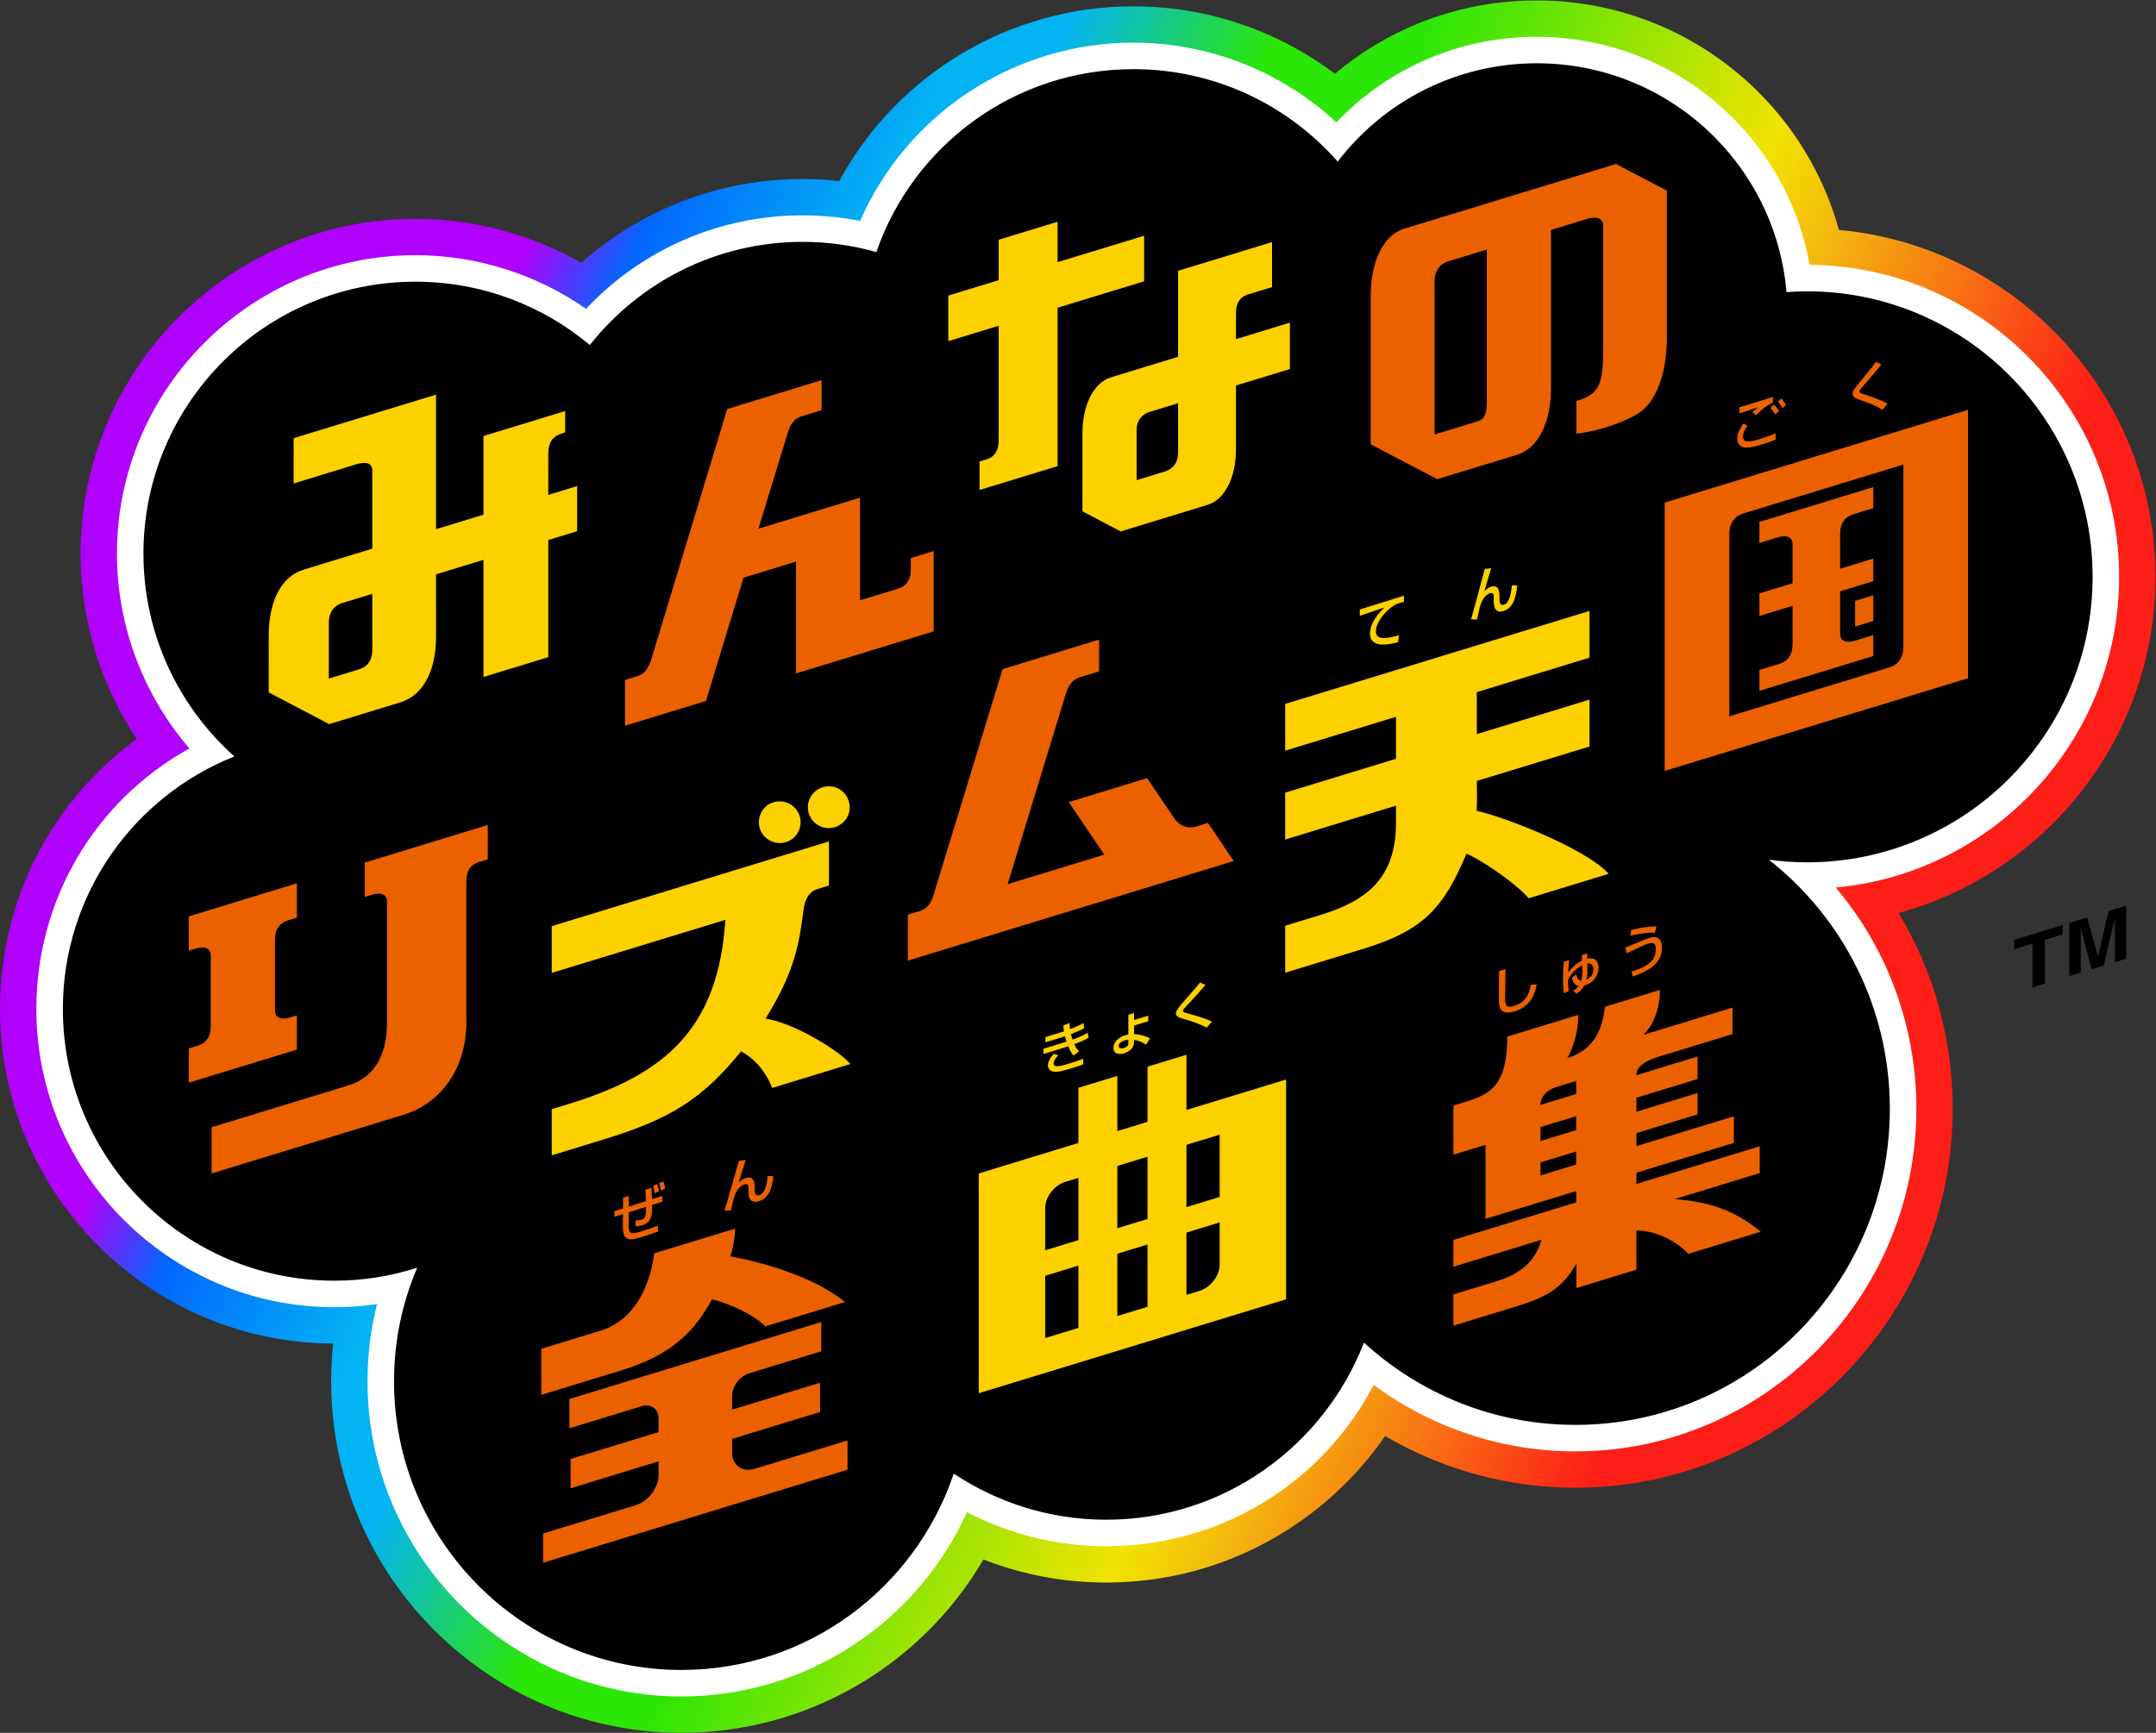
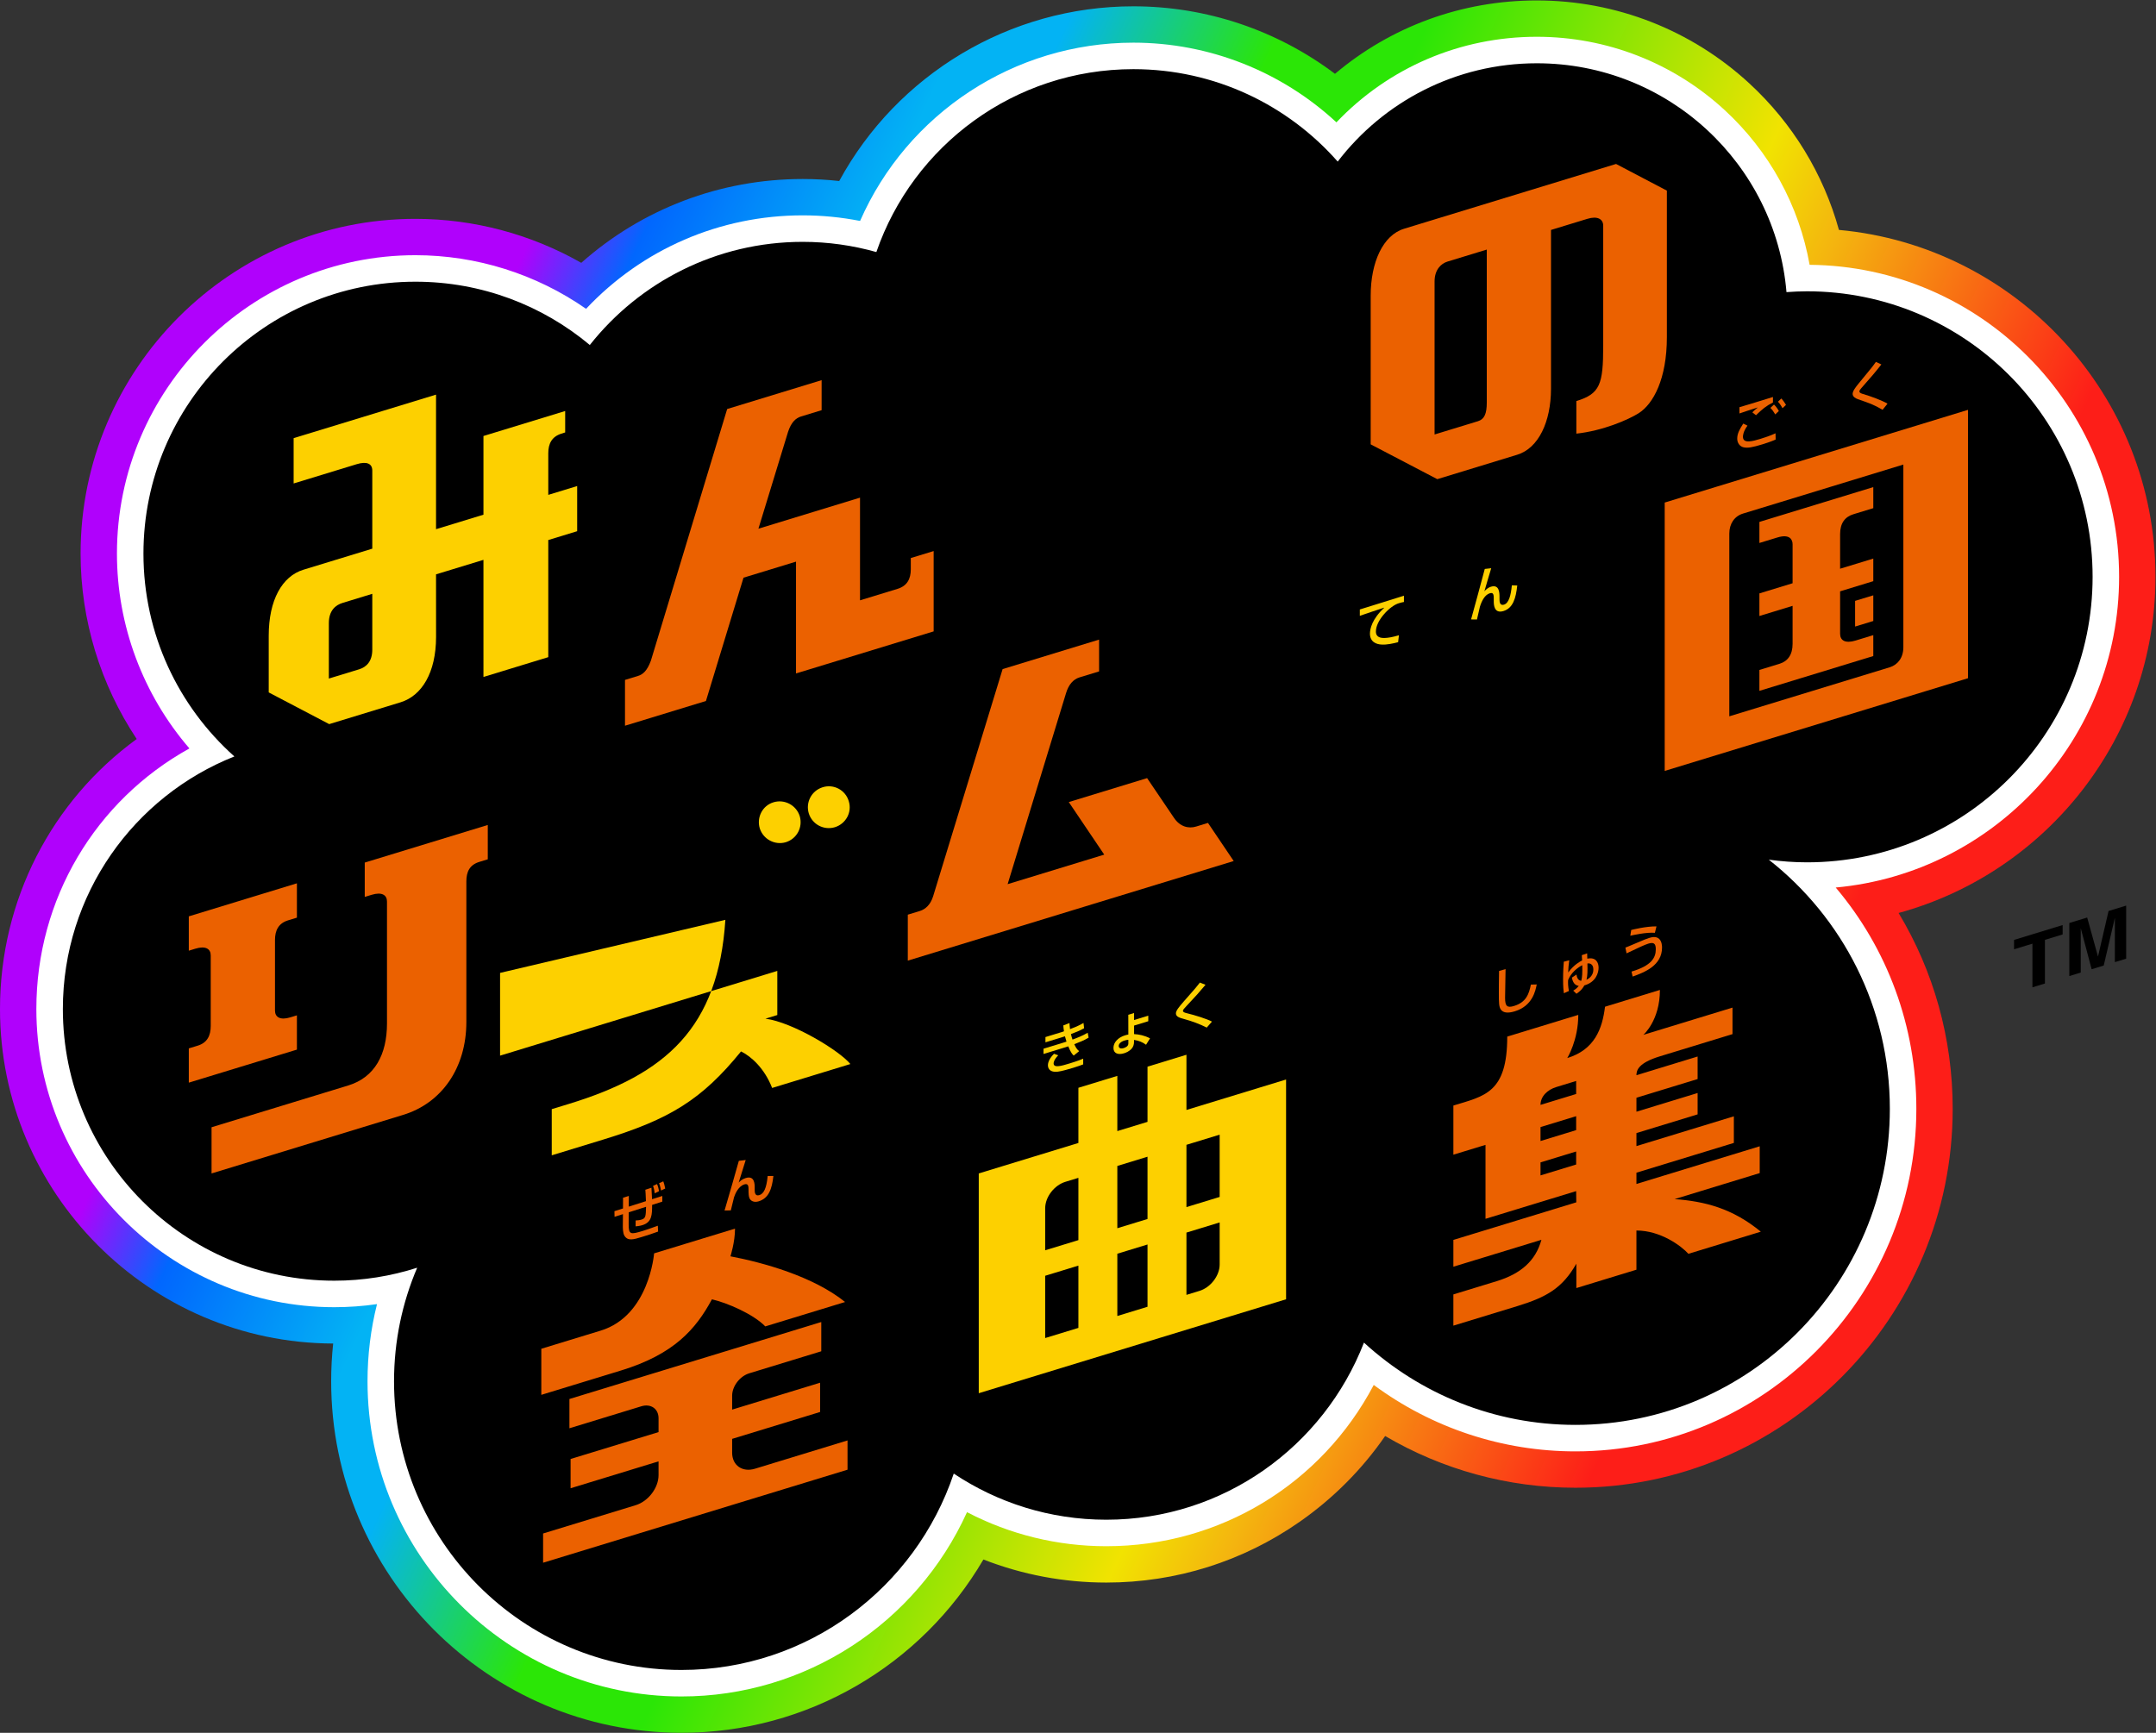
<svg xmlns="http://www.w3.org/2000/svg" xmlns:ns1="http://sodipodi.sourceforge.net/DTD/sodipodi-0.dtd" xmlns:ns2="http://www.inkscape.org/namespaces/inkscape" version="1.1" id="svg2" width="666.667" height="535.939" viewBox="0 0 666.667 535.939" ns1:docname="Minna no Rhythm Tengoku Complete Music Collection (みんなのリズム天国全曲集) Logo.ai">
  <rect x="0" y="0" width="666.667" height="535.939" fill="#333333" stroke="none" />
  <defs id="defs6">
    <linearGradient x1="0" y1="0" x2="1" y2="0" gradientUnits="userSpaceOnUse" gradientTransform="matrix(-423.399,188.51,188.51,423.399,448.305,115.55)" spreadMethod="pad" id="linearGradient46">
      <stop style="stop-opacity:1;stop-color:#fd1e18" offset="0" id="stop22" />
      <stop style="stop-opacity:1;stop-color:#fd1e18" offset="0.1" id="stop24" />
      <stop style="stop-opacity:1;stop-color:#f4b40f" offset="0.25" id="stop26" />
      <stop style="stop-opacity:1;stop-color:#f1e301" offset="0.3" id="stop28" />
      <stop style="stop-opacity:1;stop-color:#2be606" offset="0.484" id="stop30" />
      <stop style="stop-opacity:1;stop-color:#2be606" offset="0.55" id="stop32" />
      <stop style="stop-opacity:1;stop-color:#03b3f4" offset="0.65" id="stop34" />
      <stop style="stop-opacity:1;stop-color:#03b3f4" offset="0.697" id="stop36" />
      <stop style="stop-opacity:1;stop-color:#0167fe" offset="0.8" id="stop38" />
      <stop style="stop-opacity:1;stop-color:#b001fc" offset="0.851" id="stop40" />
      <stop style="stop-opacity:1;stop-color:#b001fc" offset="0.9" id="stop42" />
      <stop style="stop-opacity:1;stop-color:#b001fc" offset="1" id="stop44" />
    </linearGradient>
    <clipPath clipPathUnits="userSpaceOnUse" id="clipPath56">
      <path d="M 0,401.954 H 500 V 0 H 0 Z" id="path54" />
    </clipPath>
  </defs>
  <ns1:namedview id="namedview4" pagecolor="#ffffff" bordercolor="#000000" borderopacity="0.25" ns2:showpageshadow="2" ns2:pageopacity="0.0" ns2:pagecheckerboard="0" ns2:deskcolor="#d1d1d1" />
  <g id="g8" ns2:groupmode="layer" ns2:label="Minna no Rhythm Tengoku Complete Music Collection (みんなのリズム天国全曲集) Logo" transform="matrix(1.333,0,0,-1.333,0,535.939)">
    <g id="g10">
      <g id="g12">
        <g id="g18">
          <g id="g20">
            <path d="m 356.492,401.954 c -17.438,0 -33.847,-6.073 -46.816,-17.027 v 0 c -13.368,10.078 -29.761,15.662 -46.766,15.662 v 0 c -28.779,0 -54.826,-15.862 -68.239,-40.535 v 0 c -2.812,0.311 -5.64,0.466 -8.47,0.466 v 0 c -19.192,0 -37.301,-6.963 -51.364,-19.452 v 0 c -11.653,6.641 -24.926,10.207 -38.473,10.207 v 0 c -42.828,0 -77.67,-34.844 -77.67,-77.671 v 0 c 0,-15.427 4.616,-30.382 13.018,-43.017 v 0 C 12.001,216.226 0,193.235 0,167.933 v 0 C 0,125.222 34.646,90.459 77.283,90.32 v 0 C 76.975,87.424 76.82,84.5 76.82,81.553 v 0 C 76.82,36.584 113.27,0 158.072,0 v 0 c 29.224,0 55.672,15.638 70.047,40.212 v 0 c 9.027,-3.526 18.666,-5.352 28.502,-5.352 v 0 c 16.18,0 31.725,4.899 44.96,14.167 v 0 c 7.769,5.442 14.424,12.153 19.732,19.838 v 0 c 13.293,-7.816 28.485,-12.002 44.153,-12.002 v 0 c 48.247,0 87.499,39.439 87.499,87.916 v 0 c 0,16.322 -4.41,31.934 -12.551,45.442 v 0 c 34.299,9.35 59.586,40.776 59.586,77.997 v 0 c 0,42.071 -32.313,76.738 -73.423,80.492 v 0 c -3.579,12.945 -10.717,24.708 -20.771,33.983 v 0 c -13.463,12.421 -30.977,19.261 -49.314,19.261 z" style="fill:url(#linearGradient46);stroke:none" id="path48" />
          </g>
        </g>
      </g>
    </g>
    <g id="g50">
      <g id="g52" clip-path="url(#clipPath56)">
        <g id="g58" transform="translate(491.568,268.218)">
          <path d="m 0,0 c 0,39.717 -32.152,72.066 -71.793,72.393 -2.441,13.732 -9.305,26.308 -19.686,35.885 -11.902,10.98 -27.385,17.026 -43.597,17.026 -17.801,0 -34.388,-7.157 -46.484,-19.853 -12.748,11.822 -29.558,18.487 -47.098,18.487 -27.635,0 -52.449,-16.41 -63.396,-41.366 -4.389,0.862 -8.847,1.297 -13.313,1.297 -19.213,0 -37.214,-7.834 -50.251,-21.685 -11.562,8.058 -25.406,12.44 -39.586,12.44 -38.177,0 -69.237,-31.06 -69.237,-69.238 0,-16.663 6.04,-32.707 16.812,-45.206 -21.828,-12.092 -35.506,-34.96 -35.506,-60.465 0,-38.147 31.002,-69.182 69.108,-69.182 3.329,0 6.64,0.24 9.914,0.714 -1.464,-5.82 -2.202,-11.81 -2.202,-17.911 0,-40.319 32.667,-73.122 72.819,-73.122 28.758,0 54.515,16.904 66.246,42.759 9.945,-5.186 20.978,-7.899 32.303,-7.899 26.387,0 49.933,14.441 62.046,37.418 13.513,-9.991 29.847,-15.414 46.799,-15.414 43.597,0 79.067,35.655 79.067,79.483 0,19.102 -6.679,37.129 -18.706,51.347 C -28.931,-68.721 0,-37.675 0,0" style="fill:#ffffff;fill-opacity:1;fill-rule:nonzero;stroke:none" id="path60" />
        </g>
        <g id="g62" transform="translate(485.419,268.218)">
          <path d="m 0,0 c 0,36.587 -29.66,66.247 -66.246,66.247 -1.604,0 -3.188,-0.078 -4.763,-0.19 -2.522,29.741 -27.481,53.098 -57.918,53.098 -18.832,0 -35.564,-8.947 -46.189,-22.808 -11.559,13.139 -28.5,21.443 -47.393,21.443 -27.631,0 -51.095,-17.745 -59.622,-42.435 -5.436,1.53 -11.162,2.366 -17.087,2.366 -20.025,0 -37.853,-9.361 -49.383,-23.933 -10.953,9.164 -25.056,14.687 -40.454,14.687 -34.843,0 -63.089,-28.246 -63.089,-63.089 0,-18.711 8.153,-35.511 21.091,-47.065 -23.299,-9.243 -39.784,-31.989 -39.784,-58.605 0,-34.813 28.187,-63.033 62.959,-63.033 6.71,0 13.169,1.062 19.231,3.011 -3.453,-8.091 -5.37,-16.999 -5.37,-26.358 0,-36.988 29.849,-66.972 66.67,-66.972 29.365,0 54.277,19.079 63.17,45.563 10.143,-6.758 22.301,-10.703 35.379,-10.703 27.212,0 50.45,17.047 59.776,41.094 12.954,-11.86 30.171,-19.091 49.069,-19.091 40.271,0 72.918,32.833 72.918,73.334 0,23.492 -10.996,44.387 -28.08,57.809 2.903,-0.391 5.858,-0.616 8.869,-0.616 C -29.66,-66.246 0,-36.587 0,0" style="fill:#000000;fill-opacity:1;fill-rule:nonzero;stroke:none" id="path64" />
        </g>
        <g id="g66" transform="translate(365.619,148.221)">
          <path d="m 0,0 -8.266,-2.527 c 0,2.006 1.642,3.524 3.642,4.135 L 0,3.022 Z m 0,-8.385 -8.266,-2.527 v 3.237 L 0,-5.148 Z m 0,-7.979 -8.266,-2.527 v 3.022 L 0,-13.342 Z m 22.852,-8.02 19.728,6.032 v 6.219 l -28.596,-8.742 v 2.615 l 22.598,6.909 v 6.172 l -22.598,-6.909 v 3.021 l 14.192,4.339 V 0.229 L 13.984,-4.11 v 3.238 l 14.192,4.338 v 5.23 L 13.984,4.357 c 0,1.136 0.427,2.85 5.446,4.384 l 16.838,5.148 v 6.154 l -20.68,-6.322 c 0,0 3.842,3.289 3.842,10.422 L 6.698,20.25 C 6.065,15.138 4.301,10.282 -2.061,8.337 c 0,0 2.556,4.126 2.556,10.017 l -16.48,-5.039 c 0,-13.068 -5.223,-13.773 -12.496,-15.996 v -11.403 l 7.454,2.277 V -28.964 L 0,-22.535 l 0.03,-2.606 -28.511,-8.717 v -6.22 l 20.424,6.244 c -1.332,-4.842 -4.724,-7.87 -10.407,-9.607 l -10.017,-3.063 v -7.246 l 14.845,4.539 c 6.853,2.095 10.475,4.219 13.681,9.838 v -5.656 l 13.939,4.262 v 9.091 c 5.639,0 10.442,-3.61 12.056,-5.405 l 16.797,5.135 c -6.628,5.447 -12.976,7.025 -19.985,7.562" style="fill:#eb6100;fill-opacity:1;fill-rule:nonzero;stroke:none" id="path68" />
        </g>
        <g id="g70" transform="translate(383.887,185.617)">
          <path d="m 0,0 c -1.959,0.173 -5.179,-0.555 -5.705,-0.679 l 0.208,1.337 c 0.367,0.088 3.428,0.864 5.864,0.838 z m -5.424,-8.992 c 4.616,1.362 5.632,3.204 5.632,5.186 0,1.446 -0.588,1.646 -1.75,1.29 -0.821,-0.251 -2.302,-0.949 -5.033,-2.249 l -0.269,1.338 c 0.477,0.183 0.93,0.358 2.486,1.029 1.872,0.806 2.399,1.016 3.011,1.203 0.575,0.175 1.641,0.476 2.364,-0.245 0.624,-0.617 0.636,-1.703 0.636,-1.985 0,-4.163 -4.065,-5.748 -6.82,-6.725 z" style="fill:#eb6100;fill-opacity:1;fill-rule:nonzero;stroke:none" id="path72" />
        </g>
        <g id="g74" transform="translate(369.607,177.103)">
          <path d="M 0,0 C 0,0.217 0,1.568 -1.375,1.401 -1.339,-0.337 -1.339,-1.374 -1.592,-2.381 0,-1.628 0,-0.278 0,0 m -1.436,3.747 c 0.013,-0.128 0.037,-1.039 0.037,-1.231 2.026,0.426 2.618,-0.925 2.618,-2.107 0,-1.17 -0.616,-3.337 -3.306,-4.099 -0.579,-1.082 -1.412,-1.65 -1.834,-1.936 l -0.747,0.725 c 0.374,0.222 0.808,0.488 1.29,1.094 -0.941,0.146 -1.375,0.81 -1.604,1.922 l 1.074,0.715 c 0.072,-0.485 0.241,-1.362 1.109,-1.459 0.241,0.894 0.266,1.902 0.23,3.629 -1.219,-0.614 -2.678,-1.88 -3.282,-3.452 -0.036,-0.771 -0.023,-1.383 0.182,-2.538 L -6.84,-5.505 c -0.084,0.625 -0.181,1.501 -0.181,3.25 0,1.882 0.109,3.266 0.169,4.068 l 1.267,0.328 C -5.73,1.144 -5.815,0.273 -5.838,-0.687 -4.475,1.141 -3.04,1.881 -2.605,2.099 -2.63,2.501 -2.642,2.763 -2.678,3.331 Z" style="fill:#eb6100;fill-opacity:1;fill-rule:nonzero;stroke:none" id="path76" />
        </g>
        <g id="g78" transform="translate(349.244,177.202)">
          <path d="m 0,0 c -0.012,-1.053 -0.111,-6.353 -0.111,-6.674 0,-1.913 0.457,-2.378 2.074,-1.884 2.789,0.853 3.455,2.71 3.912,4.961 l 1.358,0.032 C 6.937,-5.05 6.245,-8.545 2.148,-9.797 c -1.851,-0.566 -2.728,-0.229 -3.185,0.334 -0.518,0.632 -0.518,1.693 -0.518,3.878 0,1.098 0,2.74 0.049,5.15 z" style="fill:#eb6100;fill-opacity:1;fill-rule:nonzero;stroke:none" id="path80" />
        </g>
        <g id="g82" transform="translate(282.923,124.333)">
          <path d="m 0,0 -7.704,-2.355 v 14.45 L 0,14.45 Z m 0,-15.68 c 0,-2.593 -2.105,-5.329 -4.683,-6.117 l -3.021,-0.924 v 14.45 L 0,-5.915 Z m -16.735,10.564 -7.002,-2.141 v 14.45 l 7.002,2.141 z m 0,-20.366 -7.002,-2.14 v 14.45 l 7.002,2.14 z m -16.033,15.464 -7.704,-2.356 v 9.765 c 0,2.593 2.105,5.329 4.683,6.117 l 3.021,0.924 z m 0,-20.366 -7.704,-2.355 v 14.45 l 7.704,2.355 z M -7.704,20.184 V 32.99 l -9.031,-2.761 V 17.423 l -7.002,-2.141 v 12.807 l -9.031,-2.762 V 12.521 L -55.88,5.455 v -50.994 l 71.288,21.795 V 27.25 Z" style="fill:#fdd000;fill-opacity:1;fill-rule:nonzero;stroke:none" id="path84" />
        </g>
        <g id="g86" transform="translate(279.924,163.628)">
          <path d="m 0,0 c -1.655,0.843 -3.421,1.492 -5.272,1.993 -0.992,0.272 -1.875,0.517 -1.875,1.301 0,0.601 0.613,1.401 1.888,2.846 2.476,2.804 2.808,3.188 3.666,4.308 L -0.282,9.93 C -2.01,7.881 -2.28,7.59 -4.671,5.033 -5.272,4.395 -5.516,4.125 -5.516,3.867 c 0,-0.306 0.551,-0.445 0.907,-0.532 1.802,-0.43 4.707,-1.331 5.823,-1.947 z" style="fill:#fdd000;fill-opacity:1;fill-rule:nonzero;stroke:none" id="path88" />
        </g>
        <g id="g90" transform="translate(261.743,160.788)">
          <path d="m 0,0 c -0.221,-0.007 -0.479,-0.036 -0.873,-0.156 -0.861,-0.263 -1.365,-0.762 -1.365,-1.266 0,-0.382 0.307,-0.755 1.156,-0.496 C -0.75,-1.816 0,-1.525 0,-0.874 Z M 4.625,4.316 1.328,3.308 V 1.329 C 2.497,1.267 3.751,1.011 5.03,0.344 L 4.108,-1.142 c -0.861,0.621 -1.636,0.938 -2.792,1.126 v -0.467 c 0,-0.504 -0.123,-1.071 -0.529,-1.54 -0.553,-0.636 -1.303,-0.951 -1.783,-1.098 -1.365,-0.417 -2.459,-0.051 -2.459,1.241 0,1.315 1.119,2.444 2.693,2.925 C -0.43,1.147 -0.209,1.19 0,1.229 l -0.012,4.584 1.34,0.41 V 4.599 l 3.297,1.008 z" style="fill:#fdd000;fill-opacity:1;fill-rule:nonzero;stroke:none" id="path92" />
        </g>
        <g id="g94" transform="translate(245.476,157.194)">
          <path d="m 0,0 c -0.959,-0.965 -1.071,-1.647 -1.071,-1.871 0,-1.146 1.905,-0.564 3.748,0 1.956,0.598 2.653,0.898 3.114,1.089 V -2.103 C 5.342,-2.277 4.682,-2.528 3.461,-2.901 2.515,-3.191 0.821,-3.683 -0.05,-3.788 c -2.317,-0.298 -2.341,1.276 -2.341,1.451 0,0.249 0,1.282 1.407,2.696 z M 2.615,7.487 C 2.627,7.117 2.64,6.822 2.739,6.08 4.458,6.706 5.417,7.248 5.865,7.509 L 6.002,6.281 C 5.006,5.715 4.109,5.366 2.951,4.924 3.026,4.562 3.188,3.988 3.312,3.653 4.321,4.024 5.616,4.507 6.836,5.241 L 7.048,4.098 C 5.927,3.431 4.956,3.06 3.723,2.583 4.084,1.822 4.234,1.506 4.844,0.958 L 3.586,-0.062 C 3.25,0.271 2.901,0.663 2.328,2.082 1.83,1.917 1.407,1.788 0.896,1.632 L -3.413,0.314 v 1.22 L 0.996,2.882 C 1.208,2.947 1.382,3 1.918,3.177 1.855,3.37 1.743,3.721 1.557,4.411 1.457,4.381 1.021,4.235 0.933,4.208 L -2.964,3.016 V 4.237 L 0.909,5.421 C 0.946,5.432 1.257,5.54 1.332,5.575 1.233,6.217 1.208,6.571 1.182,6.937 Z" style="fill:#fdd000;fill-opacity:1;fill-rule:nonzero;stroke:none" id="path96" />
        </g>
        <g id="g98" transform="translate(165.144,100.58)">
          <path d="m 0,0 c 3.509,-0.802 9.604,-3.418 12.376,-6.284 l 18.516,5.661 C 23.485,5.352 11.759,8.56 4.296,9.975 c 0,0 1.061,3.269 1.061,6.425 l -18.771,-5.739 c 0,0 -1.108,-14.474 -12.375,-17.919 l -13.789,-4.216 v -10.694 l 18.48,5.65 C -8.733,-12.738 -3.694,-6.861 0,0 m 9.992,-39.305 21.464,6.562 v -6.79 l -70.618,-21.585 v 6.785 l 21.464,6.562 c 2.939,0.894 5.317,4.034 5.317,6.96 v 3.212 l -20.404,-6.238 v 6.79 l 20.404,6.238 v 3.218 c 0,2.198 -1.787,3.44 -3.984,2.774 l -16.692,-5.104 v 6.79 l 58.423,17.862 v -6.79 L 8.674,-17.162 C 6.478,-17.829 4.69,-20.159 4.69,-22.372 v -3.218 l 20.404,6.238 v -6.789 L 4.69,-32.379 v -3.213 c 0,-2.925 2.363,-4.607 5.302,-3.713" style="fill:#eb6100;fill-opacity:1;fill-rule:nonzero;stroke:none" id="path100" />
        </g>
        <g id="g102" transform="translate(172.981,132.904)">
          <path d="m 0,0 c -0.253,-0.836 -1.417,-4.492 -1.632,-5.241 0.279,0.288 0.772,0.793 1.632,1.056 2.035,0.622 2.086,-1.322 2.086,-2.233 v -0.544 c 0,-0.367 0,-1.517 1.075,-1.188 1.011,0.309 1.669,1.572 1.934,4.435 l 1.328,0.014 C 6.082,-6.789 5.323,-8.88 2.996,-9.592 1.96,-9.909 1.15,-9.524 0.872,-8.862 0.695,-8.449 0.657,-7.702 0.657,-7.423 v 0.429 c 0,0.809 0,1.632 -0.948,1.342 -1.429,-0.437 -2.15,-2.2 -2.415,-2.99 -0.026,-0.07 -0.658,-2.679 -0.746,-3.047 l -1.455,-0.028 c 0.987,3.286 2.757,9.555 3.313,11.521 z" style="fill:#eb6100;fill-opacity:1;fill-rule:nonzero;stroke:none" id="path104" />
        </g>
        <g id="g106" transform="translate(153.342,125.825)">
          <path d="M 0,0 C -0.026,0.131 -0.203,1.126 -0.456,1.694 L 0.518,2.13 C 0.682,1.726 0.758,1.432 0.973,0.461 Z m -1.467,-0.651 c -0.05,0.49 -0.165,1.113 -0.392,1.726 l 0.923,0.421 C -0.721,1.094 -0.518,0.233 -0.48,-0.16 Z m -0.759,1.298 c 0.038,-0.469 0.114,-2.064 0.139,-2.664 l 2.378,0.753 V -2.579 L -2.074,-3.34 c 0,-2.225 0,-4.009 -2.263,-4.7 -0.62,-0.19 -1.214,-0.245 -1.568,-0.277 l 0.013,1.369 c 0.493,0.024 0.872,0.052 1.34,0.195 0.961,0.294 1.024,0.73 1.074,2.971 l -4.02,-1.28 -0.013,-2.747 c -0.013,-2.458 0.43,-2.436 3.3,-1.558 0.279,0.085 2.302,0.741 3.465,1.198 l 0.063,-1.359 c -1.631,-0.587 -2.187,-0.769 -3.793,-1.26 -1.948,-0.596 -3.237,-0.978 -4.021,0.3 -0.367,0.609 -0.367,1.86 -0.367,2.227 l 0.026,2.777 -1.947,-0.621 -0.026,1.307 1.985,0.633 0.013,2.495 1.34,0.41 -0.013,-2.483 3.984,1.269 c -0.064,1.649 -0.089,2.046 -0.14,2.65 z" style="fill:#eb6100;fill-opacity:1;fill-rule:nonzero;stroke:none" id="path108" />
        </g>
        <g id="g110" transform="translate(441.519,294.265)">
          <path d="m 0,0 -37.181,-11.368 c -2,-0.604 -3.191,-2.356 -3.191,-4.65 v -42.395 l 37.182,11.367 c 1.849,0.555 3.19,2.195 3.19,4.65 z M 14.993,12.693 V -49.576 L -55.358,-71.084 V -8.816 Z M -6.973,-36.296 v 5.958 l -4.222,-1.291 v -5.958 z m 0,-8.133 -26.419,-8.077 v 4.853 l 4.664,1.425 c 1.905,0.583 3.034,2.101 3.034,4.614 v 8.832 l -7.698,-2.353 v 5.243 l 7.698,2.354 v 9.044 c 0,1.049 -0.632,2.462 -3.539,1.573 l -4.159,-1.271 v 4.885 l 26.419,8.077 v -4.885 l -4.612,-1.41 c -1.971,-0.603 -3.086,-2.072 -3.086,-4.619 v -8.024 l 7.698,2.353 v -5.243 l -7.698,-2.354 v -9.851 c 0,-1.551 1.192,-2.303 3.591,-1.569 l 4.107,1.256 z" style="fill:#eb6100;fill-opacity:1;fill-rule:nonzero;stroke:none" id="path112" />
        </g>
        <g id="g114" transform="translate(436.698,306.969)">
          <path d="m 0,0 c -2.031,1.2 -3.028,1.533 -5.706,2.456 -0.554,0.203 -1.237,0.572 -1.237,1.237 0,0.646 0.665,1.533 1.459,2.493 3.139,3.785 3.194,3.896 3.933,4.93 l 1.274,-0.591 C -2.013,8.328 -2.327,7.995 -4.949,5.004 -5.207,4.727 -5.373,4.469 -5.373,4.247 c 0,-0.332 0.554,-0.499 0.886,-0.591 1.662,-0.48 4.505,-1.533 5.632,-2.234 z" style="fill:#eb6100;fill-opacity:1;fill-rule:nonzero;stroke:none" id="path116" />
        </g>
        <g id="g118" transform="translate(405.363,303.294)">
          <path d="m 0,0 c -1.016,-1.366 -1.053,-2.345 -1.053,-2.585 0,-1.68 2.29,-1.016 4.063,-0.48 1.163,0.351 2.345,0.757 3.49,1.292 l 0.037,-1.44 C 6.13,-3.416 5.299,-3.767 3.453,-4.339 1.108,-5.041 0.092,-5.244 -0.923,-5.022 c -0.831,0.184 -1.459,0.978 -1.459,1.994 0,1.2 0.536,2.16 1.403,3.508 z M 5.909,6.647 V 5.373 C 4.413,4.635 3.342,3.767 1.976,2.419 L 1.126,3.084 C 1.514,3.49 1.588,3.564 2.363,4.192 L 2.345,4.21 C 0.739,3.693 -0.905,3.176 -1.865,2.825 v 1.459 c 0.351,0.092 1.828,0.535 2.437,0.72 z M 8.125,4.044 C 7.608,4.967 7.257,5.355 7.072,5.558 L 7.848,6.297 C 8.365,5.761 8.734,5.152 8.937,4.819 Z M 6.444,2.604 C 6.038,3.287 5.798,3.619 5.318,4.118 L 6.149,4.893 C 6.629,4.45 7.017,3.878 7.275,3.398 Z" style="fill:#eb6100;fill-opacity:1;fill-rule:nonzero;stroke:none" id="path120" />
        </g>
        <g id="g122" transform="translate(342.544,213.916)">
-           <path d="m 0,0 c 0.144,2.795 0.035,6.938 0.035,6.938 l 26.136,7.99 V 25.804 L 0.035,17.814 v 9.738 l 26.136,7.991 v 10.849 l -70.594,-21.582 0.001,-10.85 25.709,7.861 V 12.082 L -44.422,4.221 V -6.655 l 25.709,7.861 v -4.022 c 0,-12.879 -6.936,-18.089 -17.47,-21.318 l -8.239,-2.519 v -10.9 l 17.944,5.486 c 13.782,4.207 18.641,9.092 24.103,22.13 2.998,-1.191 11.14,-6.559 14.442,-10.345 l 18.559,5.674 C 25.073,-8.481 5.293,-1.037 0,0" style="fill:#fdd000;fill-opacity:1;fill-rule:nonzero;stroke:none" id="path124" />
-         </g>
+           </g>
        <g id="g126" transform="translate(345.916,270.212)">
          <path d="m 0,0 c -0.259,-0.868 -1.367,-4.544 -1.57,-5.301 l 0.018,-0.019 c 0.241,0.277 0.702,0.776 1.515,1.035 1.884,0.554 1.958,-1.33 1.958,-2.365 v -0.554 c 0,-0.388 0,-1.551 1.016,-1.256 1.145,0.333 1.625,2.124 1.847,4.489 L 6.04,-4.008 C 5.726,-6.945 5.061,-9.273 2.826,-9.938 0.61,-10.602 0.591,-8.367 0.591,-7.647 v 0.443 c 0,0.831 0.019,1.681 -0.887,1.404 -1.182,-0.351 -1.902,-1.755 -2.327,-3.14 -0.111,-0.48 -0.573,-2.531 -0.683,-2.955 l -1.367,0.018 c 0.702,2.457 2.383,8.737 3.177,11.711 z" style="fill:#fdd000;fill-opacity:1;fill-rule:nonzero;stroke:none" id="path128" />
        </g>
        <g id="g130" transform="translate(325.671,263.839)">
          <path d="m 0,0 v -1.459 c -0.314,-0.056 -0.61,-0.111 -1.201,-0.296 -2.013,-0.591 -5.282,-3.934 -5.301,-6.52 -0.018,-1.459 1.219,-1.552 2.05,-1.533 0.739,0.018 1.811,0.185 3.288,0.628 l -0.184,-1.607 c -1.201,-0.314 -2.586,-0.61 -3.75,-0.554 -1.293,0.037 -2.789,0.591 -2.789,2.567 0.018,1.072 0.462,3.343 3.325,5.985 l -0.019,0.018 c -2.623,-0.868 -2.937,-0.96 -5.652,-1.902 v 1.478 c 0.48,0.129 3.879,1.2 5.283,1.643 z" style="fill:#fdd000;fill-opacity:1;fill-rule:nonzero;stroke:none" id="path132" />
        </g>
        <g id="g134" transform="translate(280.215,211.117)">
          <path d="m 0,0 -2.74,-0.838 c -1.794,-0.553 -3.768,-0.02 -5.13,1.993 l -6.252,9.238 -18.169,-5.555 8.226,-12.195 -22.41,-6.852 13.563,44.363 c 0.593,1.939 1.647,3.154 3.092,3.607 l 4.56,1.394 v 7.378 l -22.38,-6.842 -16.105,-52.675 c -0.624,-2.04 -1.83,-3.064 -3.114,-3.457 l -2.774,-0.848 V -31.955 L 5.965,-8.843 Z" style="fill:#eb6100;fill-opacity:1;fill-rule:nonzero;stroke:none" id="path136" />
        </g>
        <g id="g138" transform="translate(177.564,165.698)">
-           <path d="m 0,0 c 6.906,10.951 7.884,17.842 8.861,25.431 0.341,2.746 1.648,4.166 3.126,4.617 l 2.747,0.841 10e-4,10.241 -64.31,-19.662 V 10.619 L -9.3,22.933 c -1.625,-25.061 -13.77,-35.824 -36.317,-42.717 l -3.958,-1.21 v -10.712 l 11.923,3.646 c 15.432,4.717 22.883,9.25 31.984,20.457 2.349,-1.141 5.455,-3.937 7.215,-8.474 l 18.15,5.55 C 17.142,-7.39 6.291,-0.83 0,0 m 16.093,44.419 c 2.593,0.806 4.033,3.505 3.227,6.048 -0.757,2.594 -3.506,4.033 -6.049,3.227 -2.593,-0.806 -3.983,-3.505 -3.227,-6.048 0.806,-2.594 3.506,-3.983 6.049,-3.227 m -17.419,-0.25 c -0.756,2.544 0.633,5.293 3.227,6.049 2.543,0.756 5.243,-0.684 6.049,-3.227 0.756,-2.543 -0.634,-5.242 -3.227,-6.049 -2.544,-0.756 -5.243,0.684 -6.049,3.227" style="fill:#fdd000;fill-opacity:1;fill-rule:nonzero;stroke:none" id="path140" />
+           <path d="m 0,0 l 2.747,0.841 10e-4,10.241 -64.31,-19.662 V 10.619 L -9.3,22.933 c -1.625,-25.061 -13.77,-35.824 -36.317,-42.717 l -3.958,-1.21 v -10.712 l 11.923,3.646 c 15.432,4.717 22.883,9.25 31.984,20.457 2.349,-1.141 5.455,-3.937 7.215,-8.474 l 18.15,5.55 C 17.142,-7.39 6.291,-0.83 0,0 m 16.093,44.419 c 2.593,0.806 4.033,3.505 3.227,6.048 -0.757,2.594 -3.506,4.033 -6.049,3.227 -2.593,-0.806 -3.983,-3.505 -3.227,-6.048 0.806,-2.594 3.506,-3.983 6.049,-3.227 m -17.419,-0.25 c -0.756,2.544 0.633,5.293 3.227,6.049 2.543,0.756 5.243,-0.684 6.049,-3.227 0.756,-2.543 -0.634,-5.242 -3.227,-6.049 -2.544,-0.756 -5.243,0.684 -6.049,3.227" style="fill:#fdd000;fill-opacity:1;fill-rule:nonzero;stroke:none" id="path140" />
        </g>
        <g id="g142" transform="translate(68.874,166.469)">
          <path d="m 0,0 -1.518,-0.464 c -2.394,-0.732 -3.567,0.063 -3.567,1.569 v 16.379 c 0,2.201 0.799,3.873 3.026,4.554 L 0,22.667 v 7.968 l -25.077,-7.667 v -7.967 l 1.523,0.465 c 2.401,0.734 3.563,-0.058 3.563,-1.555 V -2.467 c 0,-2.222 -0.801,-3.89 -3.022,-4.569 l -2.064,-0.631 v -7.951 L 0,-7.952 Z m 44.276,44.171 v -7.967 l -1.953,-0.597 c -2.251,-0.689 -3.018,-2.286 -3.018,-4.54 V -1.54 c 0,-10.671 -5.731,-18.858 -14.717,-21.574 L -19.8,-36.685 v 10.719 l 31.742,9.705 c 6.098,1.873 8.952,7.171 8.952,14.375 v 28.3 c 0,1.497 -1.168,2.284 -3.566,1.551 l -1.592,-0.487 v 7.968 z" style="fill:#eb6100;fill-opacity:1;fill-rule:nonzero;stroke:none" id="path144" />
        </g>
        <g id="g146" transform="translate(344.889,308.689)">
          <path d="M 0,0 C 0,-2.646 -0.556,-3.911 -2.059,-4.37 L -12.11,-7.443 v 35.5 c 0,2.78 1.543,4.171 2.98,4.61 L 0,35.459 Z m 29.986,55.323 -49.18,-15.035 c -4.889,-1.495 -7.737,-7.786 -7.737,-15.528 V -9.734 l 15.449,-8.078 18.54,5.668 c 4.991,1.526 7.814,7.726 7.837,15.228 l 0.001,36.929 8.43,2.577 c 2.387,0.73 3.674,-0.078 3.68,-1.578 V 13.126 C 27.005,4.18 26.279,1.992 20.775,0.309 v -7.56 c 6.19,0.67 12.074,3.238 14.466,4.746 3.389,2.161 6.533,7.953 6.531,17.624 v 34.018 z" style="fill:#eb6100;fill-opacity:1;fill-rule:nonzero;stroke:none" id="path148" />
        </g>
        <g id="g150" transform="translate(273.276,308.502)">
-           <path d="m 0,0 -6.622,-2.024 c -1.255,-0.384 -2.983,-1.6 -2.983,-4.054 v -11.769 l 6.521,1.994 c 1.856,0.567 3.084,2.046 3.084,4.3 z m 13.428,14.867 12.517,3.827 V 7.932 L 13.428,4.105 v -14.769 c 0,-7.011 -2.818,-11.772 -6.55,-12.913 l -20.195,-6.175 -8.867,4.66 v 17.977 c 0,6.763 2.601,11.89 6.645,13.126 L 0,10.762 v 19.96 l 21.798,6.664 V 26.934 l -5.451,-1.666 c -2.195,-0.671 -2.919,-2.253 -2.919,-4.517 z m -41.377,7.279 v -36.752 l -18.105,-5.535 v 6.61 l 1.532,0.469 c 2.215,0.677 2.909,2.345 2.909,4.541 v 26.49 l -11.688,-3.574 v 10.58 l 11.688,3.573 v 9.379 l 13.664,4.178 v -9.379 l 20.071,6.136 V 28.283 Z" style="fill:#fdd000;fill-opacity:1;fill-rule:nonzero;stroke:none" id="path152" />
-         </g>
+           </g>
        <g id="g154" transform="translate(211.276,272.574)">
          <path d="m 0,0 v -2.618 c 0,-2.235 -0.856,-3.853 -3.093,-4.536 l -8.686,-2.656 v 23.825 l -23.566,-7.205 6.873,22.469 c 0.742,2.253 1.806,3.2 3.002,3.566 l 4.783,1.462 v 6.969 l -21.909,-6.698 -17.703,-58.413 c -0.892,-2.403 -1.895,-3.186 -2.986,-3.519 l -3.013,-0.922 v -10.63 l 18.778,5.741 8.712,28.607 12.182,3.725 v -25.944 l 31.928,9.761 V 1.621 Z" style="fill:#eb6100;fill-opacity:1;fill-rule:nonzero;stroke:none" id="path156" />
        </g>
        <g id="g158" transform="translate(86.358,251.307)">
          <path d="m 0,0 c 0,-2.672 -1.337,-4.023 -3.039,-4.544 l -7.037,-2.151 V 6.15 c 0,2.978 1.584,4.217 3.185,4.707 L 0,12.964 Z M 25.789,49.585 V 31.327 l -11,-3.363 v 31.22 L -18.244,49.085 V 38.572 l 14.603,4.464 C -1.249,43.767 0,43.165 0,41.57 V 23.442 l -15.973,-4.883 c -4.948,-1.513 -8.05,-7.042 -8.05,-15.311 V -9.909 l 14.028,-7.357 16.542,5.057 c 4.948,1.513 8.242,6.898 8.25,15.165 l -0.008,14.529 11,3.363 V -6.326 l 15.037,4.597 v 27.174 l 6.701,2.049 v 10.479 l -6.701,-2.049 v 9.663 c 0,2.226 0.822,3.813 2.971,4.521 l 0.949,0.303 v 4.97 z" style="fill:#fdd000;fill-opacity:1;fill-rule:nonzero;stroke:none" id="path160" />
        </g>
        <g id="g162" transform="translate(490.587,178.816)">
          <path d="M 0,0 V 10.287 L -2.587,-0.791 -5.39,-1.648 -7.916,7.867 V -2.42 l -2.649,-0.81 V 9.085 l 4.138,1.265 2.496,-9.005 0.031,0.009 2.433,10.512 4.085,1.249 0,-12.315 z M -19.126,-5.847 V 4.283 L -23.387,2.98 v 2.177 l 11.271,3.446 V 6.426 L -16.224,5.171 V -4.96 Z" style="fill:#000000;fill-opacity:1;fill-rule:nonzero;stroke:none" id="path164" />
        </g>
      </g>
    </g>
  </g>
</svg>